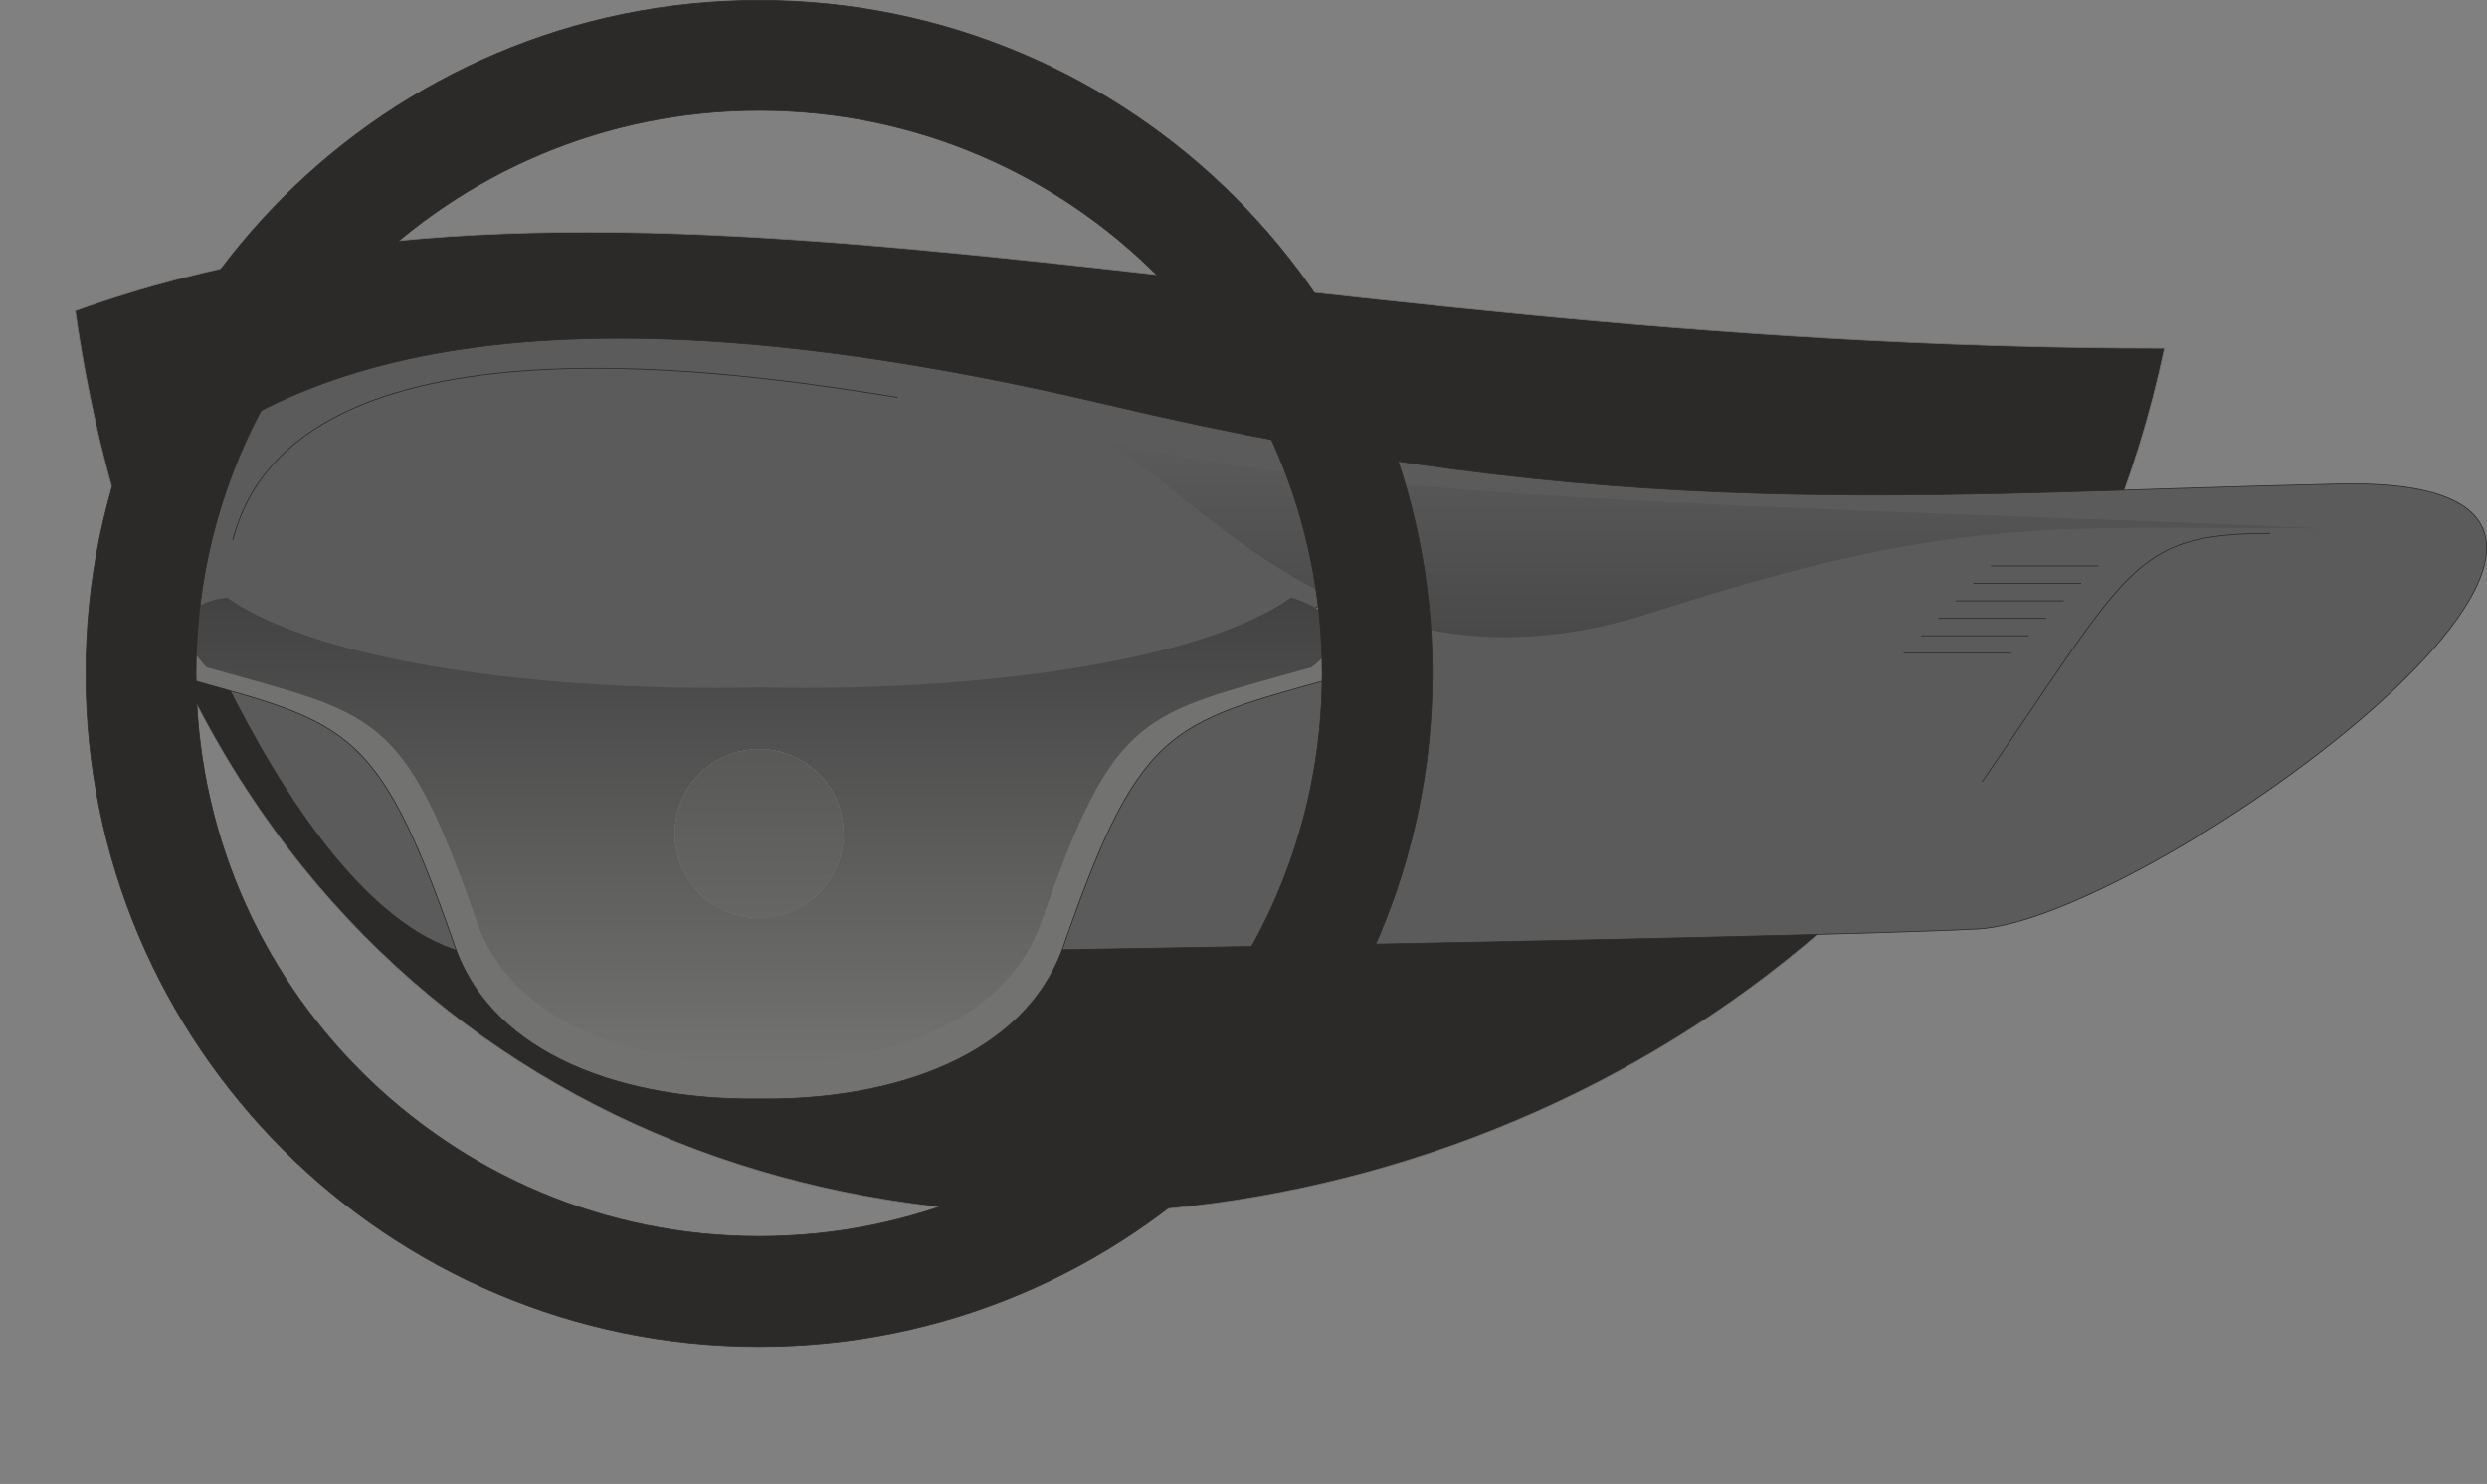
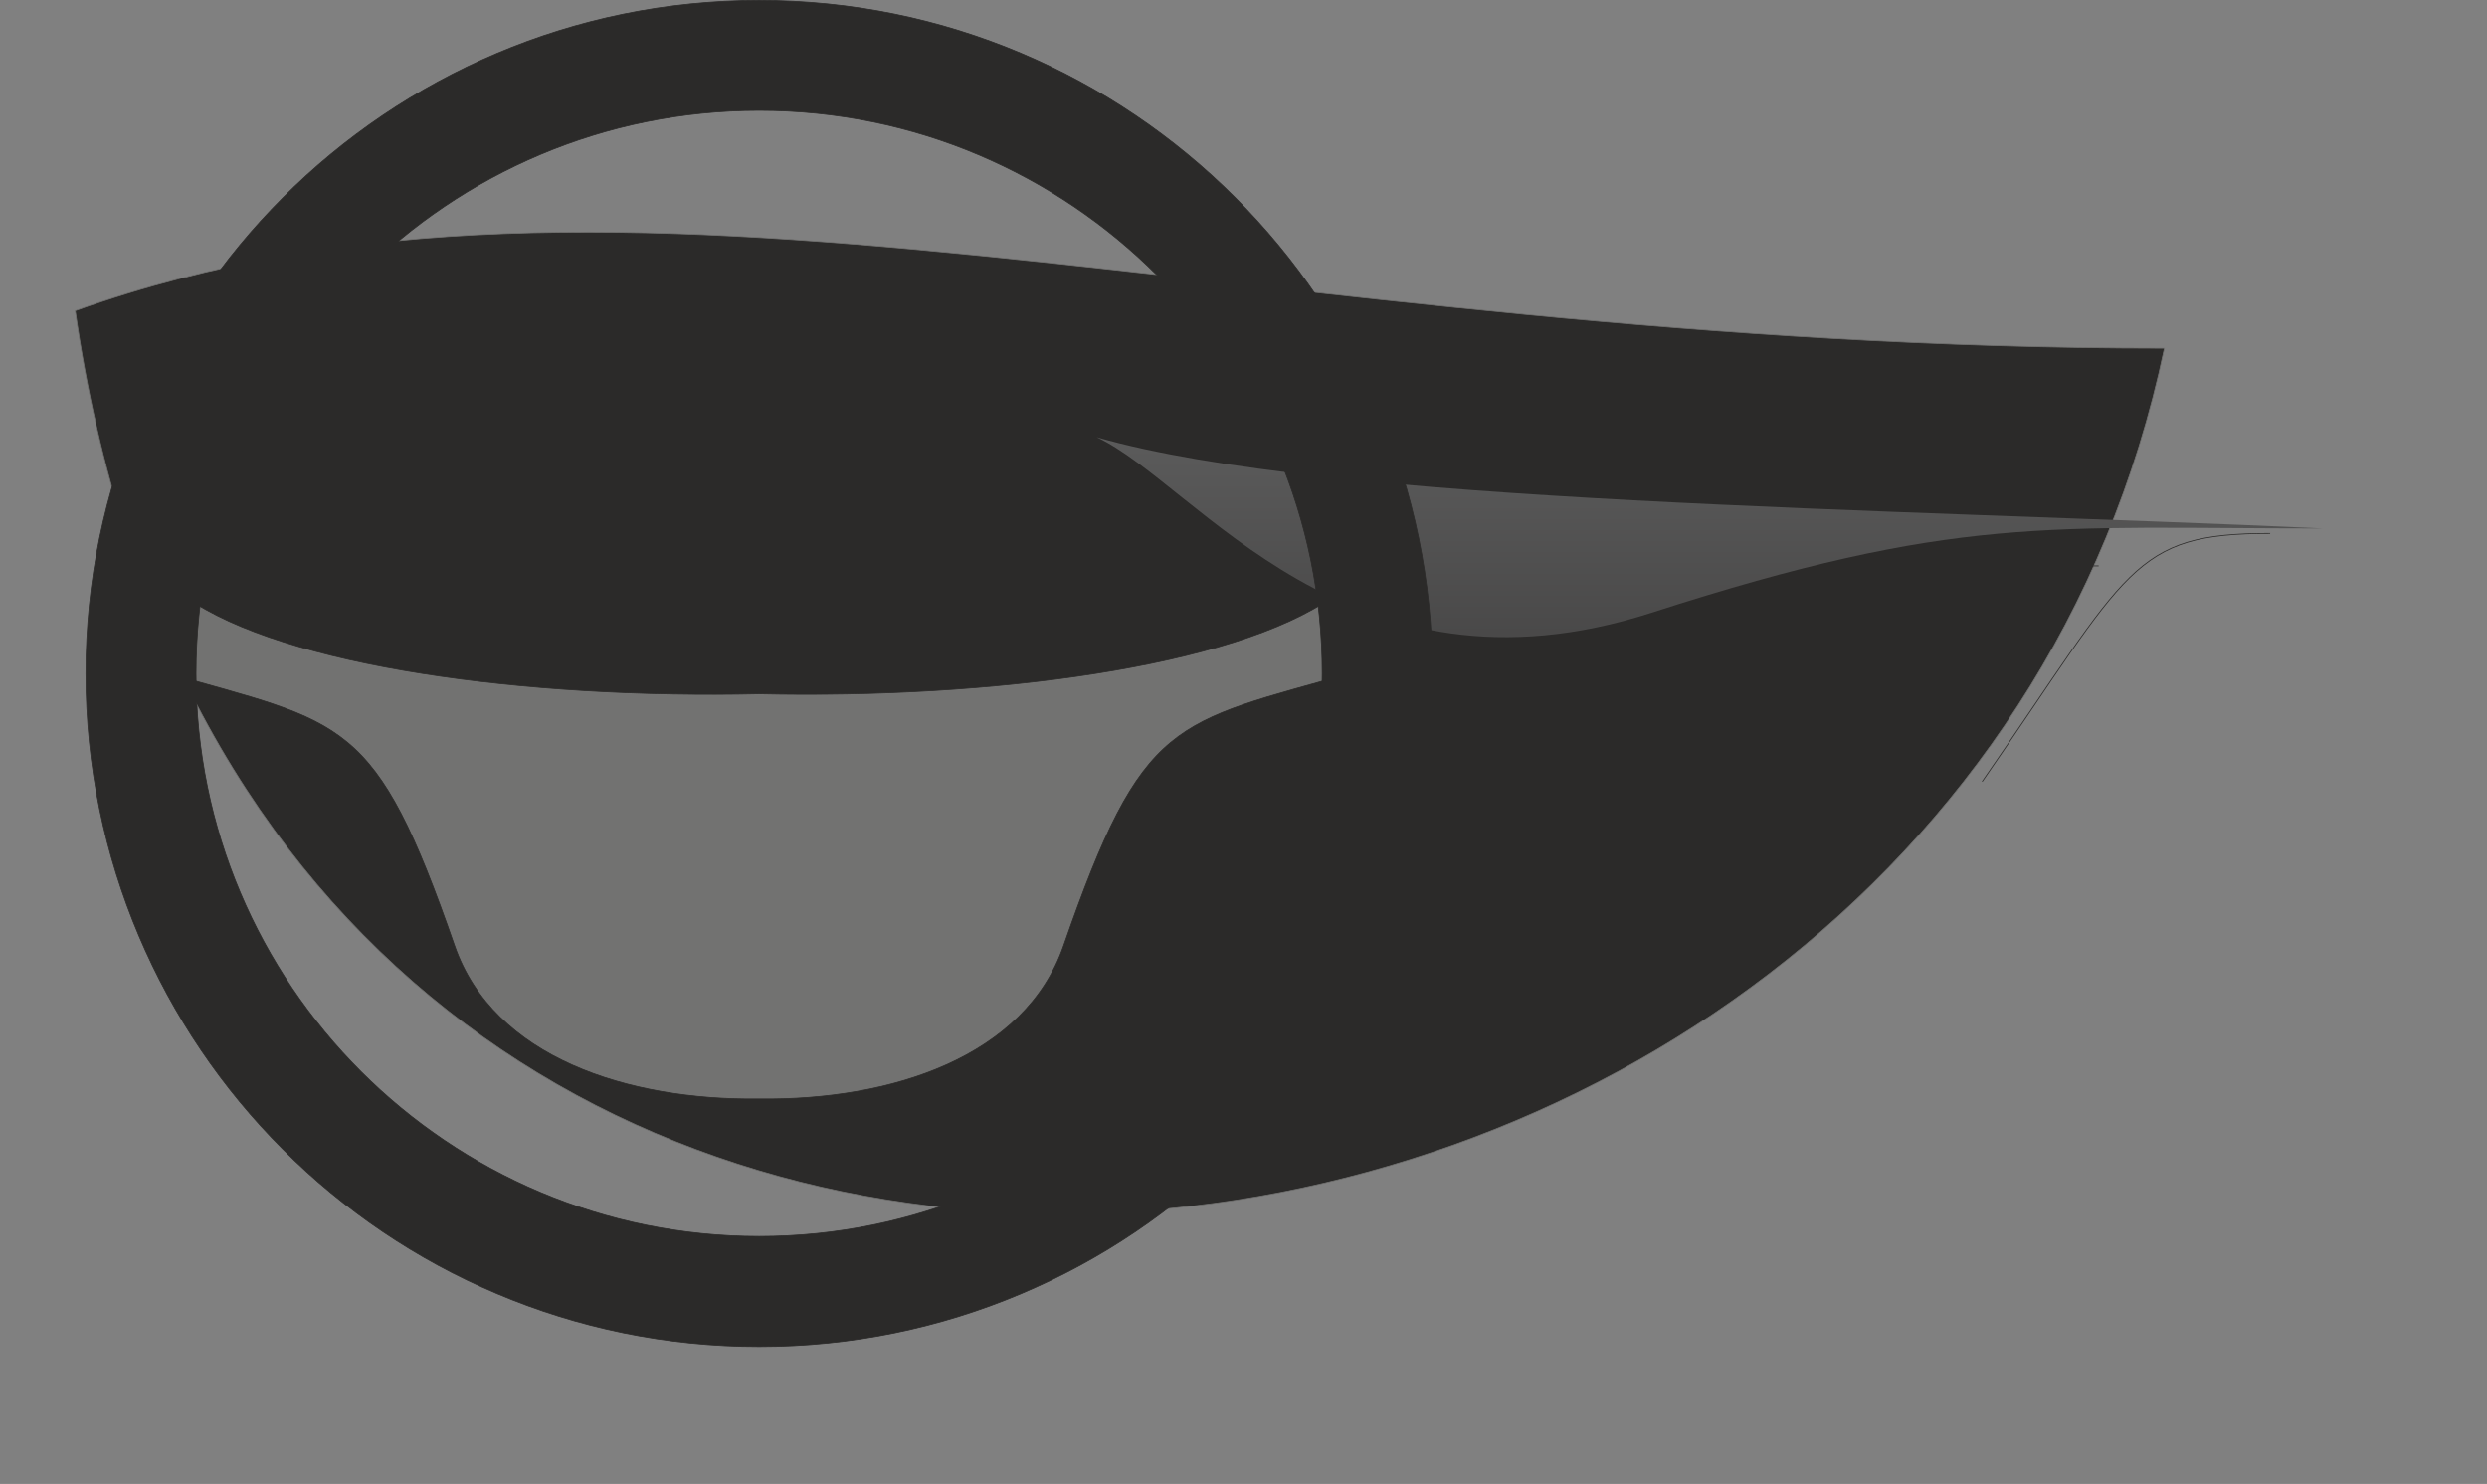
<svg xmlns="http://www.w3.org/2000/svg" style="fill-rule:evenodd;text-rendering:geometricPrecision;image-rendering:optimizeQuality;clip-rule:evenodd;shape-rendering:geometricPrecision" xml:space="preserve" viewBox="0 0 24958 14894">
  <rect x="0" y="0" width="24958" height="14894" fill="#808080" stroke="none" />
  <defs>
    <style type="text/css">
    .str1 {stroke:#2B2A29;stroke-width:7.62}
    .str0 {stroke:#727271;stroke-width:7.62}
    .str3 {stroke:#393938;stroke-width:7.62}
    .str2 {stroke:#727271;stroke-width:7.62}
    .fil7 {fill:none}
    .fil1 {fill:#2B2A29}
    .fil2 {fill:#5B5B5B}
    .fil4 {fill:#727271}
    .fil10 {fill:#393938}
    .fil11 {fill:#60605F}
    .fil13 {fill:#727271}
    .fil8 {fill:#E4E5E5}
    .fil0 {fill:url(#id5)}
    .fil9 {fill:url(#id6)}
    .fil3 {fill:url(#id7)}
    .fil12 {fill:url(#id8)}
    .fil5 {fill:url(#id9)}
    .fil14 {fill:url(#id10)}
    .fil6 {fill:url(#id11)}
    .fil15 {fill:url(#id12)}
  </style>
    <mask id="id0">
      <linearGradient id="id1" y2="14070" gradientUnits="userSpaceOnUse" x2="11472" y1="3942.8" x1="11472">
        <stop style="stop-color:white" offset="0" />
        <stop style="stop-opacity:0;stop-color:white" offset="1" />
      </linearGradient>
      <rect y="3115" x="-97" style="fill:url(#id1)" height="11783" width="23139" />
    </mask>
    <clipPath id="id2">
-       <path d="m7618 7520c467 0 846 379 846 846s-379 846-846 846-846-379-846-846 379-846 846-846z" />
-     </clipPath>
+       </clipPath>
    <mask id="id3">
      <rect y="3115" x="-97" style="fill:url(#id1)" height="11783" width="23139" />
    </mask>
    <linearGradient id="id5" y2="14894" gradientUnits="userSpaceOnUse" x2="11472" y1="3118.6" x1="11472">
      <stop style="stop-color:#5B5B5B" offset="0" />
      <stop style="stop-color:#5B5B5B" offset=".251" />
      <stop style="stop-color:#C5C6C6" offset=".702" />
      <stop style="stop-color:#C5C6C6" offset="1" />
    </linearGradient>
    <linearGradient id="id6" y2="14894" gradientUnits="userSpaceOnUse" x2="11472" y1="3118.6" x1="11472">
      <stop style="stop-color:#60605F" offset="0" />
      <stop style="stop-color:#60605F" offset=".251" />
      <stop style="stop-color:#B6B7B7" offset=".702" />
      <stop style="stop-color:#B6B7B7" offset="1" />
    </linearGradient>
    <linearGradient id="id7" y2="7137.3" gradientUnits="userSpaceOnUse" x2="17161" y1="4388" x1="17161">
      <stop style="stop-color:#5B5B5B" offset="0" />
      <stop style="stop-color:#434242" offset="1" />
    </linearGradient>
    <linearGradient id="id8" y2="7137.3" gradientUnits="userSpaceOnUse" x2="17161" y1="4388" x1="17161">
      <stop style="stop-color:#60605F" offset="0" />
      <stop style="stop-color:#4C4C4B" offset="1" />
    </linearGradient>
    <linearGradient id="id9" y2="5998.4" gradientUnits="userSpaceOnUse" x2="7632.8" y1="10688" x1="7632.8">
      <stop style="stop-color:#727271" offset="0" />
      <stop style="stop-color:#434242" offset="1" />
    </linearGradient>
    <linearGradient id="id10" y2="5998.4" gradientUnits="userSpaceOnUse" x2="7632.8" y1="10688" x1="7632.8">
      <stop style="stop-color:#727271" offset="0" />
      <stop style="stop-color:#4C4C4B" offset="1" />
    </linearGradient>
    <radialGradient id="id11" gradientUnits="userSpaceOnUse" cy="6759.5" cx="7617.7" r="4899">
      <stop style="stop-color:#FEFEFE" offset="0" />
      <stop style="stop-color:#2C2B2A" offset=".78" />
      <stop style="stop-color:#2B2A29" offset="1" />
    </radialGradient>
    <radialGradient id="id12" gradientUnits="userSpaceOnUse" cy="6759.5" cx="7617.7" r="4899">
      <stop style="stop-color:#E4E5E5" offset="0" />
      <stop style="stop-color:#3A3A39" offset=".78" />
      <stop style="stop-color:#393938" offset="1" />
    </radialGradient>
  </defs>
  <g id="Layer_x0020_1">
    <path style="mask:url(#id0)" class="fil0" d="m755 3119l20966 376c1236 22 1317 1537 1317 3502v4325c0 1965-1608 3573-3573 3573h-15889c-1965 0-3573-1608-3573-3573v-4325c0-1965-97-3423 752-3878z" />
    <path class="fil1 str0" d="m755 3119c5500-1974 11751 376 20966 376-2255 10718-19133 12552-20966-376z" />
-     <path class="fil2 str1" d="m1469 4952c1551-1551 4466-2115 9637-893s8086 893 12364 799-1880 4372-3620 4466c-1739 94-12881 282-14855 282s-3526-4654-3526-4654z" />
    <path class="fil3" d="m23318 5304c-2774 0-3689-141-6744 846s-4559-1292-5569-1762c2328 670 7925 714 12313 916z" />
    <g id="_484320728">
      <path class="fil4 str1" d="m1864 5992c987 697 3416 1025 5754 972 2338 52 4767-275 5754-972 0 0 889 231 223 754-1825 519-2123 445-2922 2748-387 1116-1729 1553-3055 1536-1326 17-2668-420-3055-1536-799-2303-1097-2229-2922-2748-635-681 223-754 223-754z" />
-       <path class="fil5" d="m2279 5998c916 647 3170 951 5339 902 2170 49 4423-255 5339-902 0 0 825 214 207 699-1693 481-1970 413-2711 2550-359 1036-1604 1441-2835 1426-1230 16-2475-390-2835-1426-741-2137-1018-2068-2711-2550-589-632 207-699 207-699z" />
+       <path class="fil5" d="m2279 5998z" />
      <path class="fil6 str1" d="m7618 4c3730 0 6756 3025 6756 6756 0 3730-3025 6756-6756 6756-3730 0-6756-3025-6756-6756 0-3730 3025-6756 6756-6756zm0 1104c3121 0 5651 2531 5651 5651 0 3121-2531 5651-5651 5651-3121 0-5651-2531-5651-5651 0-3121 2531-5651 5651-5651z" />
    </g>
    <path class="fil7 str1" d="m9009 3989c-1457-235-6055-973-6673 1433" />
    <path class="fil7 str1" d="m22782 5354c-1386 0-1410 352-2890 2491" />
    <line y1="5680" x2="21061" x1="19979" y2="5680" class="fil7 str1" />
    <line y1="5856" x2="20885" x1="19804" y2="5856" class="fil7 str1" />
    <line y1="6031" x2="20710" x1="19628" y2="6031" class="fil7 str1" />
    <line y1="6206" x2="20535" x1="19453" y2="6206" class="fil7 str1" />
    <line y1="6381" x2="20360" x1="19278" y2="6381" class="fil7 str1" />
    <line y1="6556" x2="20185" x1="19103" y2="6556" class="fil7 str1" />
    <g style="clip-path:url(#id2)">
      <polygon points="4232 4980 11004 4980 11004 11751 4232 11751" class="fil8" />
      <g id="Layer_x0020_1_0">
        <path id="1" d="m755 3119l20966 376c1236 22 1317 1537 1317 3502v4325c0 1965-1608 3573-3573 3573h-15889c-1965 0-3573-1608-3573-3573v-4325c0-1965-97-3423 752-3878z" style="mask:url(#id3)" class="fil9" />
        <path class="fil10 str2" d="m755 3119c5500-1974 11751 376 20966 376-2255 10718-19133 12552-20966-376z" />
-         <path class="fil11 str3" d="m1469 4952c1551-1551 4466-2115 9637-893s8086 893 12364 799-1880 4372-3620 4466c-1739 94-12881 282-14855 282s-3526-4654-3526-4654z" />
        <path class="fil12" d="m23318 5304c-2774 0-3689-141-6744 846s-4559-1292-5569-1762c2328 670 7925 714 12313 916z" />
        <g id="_484320728">
          <path class="fil13 str3" d="m1864 5992c987 697 3416 1025 5754 972 2338 52 4767-275 5754-972 0 0 889 231 223 754-1825 519-2123 445-2922 2748-387 1116-1729 1553-3055 1536-1326 17-2668-420-3055-1536-799-2303-1097-2229-2922-2748-635-681 223-754 223-754z" />
          <path class="fil14" d="m2279 5998c916 647 3170 951 5339 902 2170 49 4423-255 5339-902 0 0 825 214 207 699-1693 481-1970 413-2711 2550-359 1036-1604 1441-2835 1426-1230 16-2475-390-2835-1426-741-2137-1018-2068-2711-2550-589-632 207-699 207-699z" />
          <path class="fil15 str3" d="m7618 4c3730 0 6756 3025 6756 6756 0 3730-3025 6756-6756 6756-3730 0-6756-3025-6756-6756 0-3730 3025-6756 6756-6756zm0 1104c3121 0 5651 2531 5651 5651 0 3121-2531 5651-5651 5651-3121 0-5651-2531-5651-5651 0-3121 2531-5651 5651-5651z" />
        </g>
        <path class="fil7 str3" d="m9009 3989c-1457-235-6055-973-6673 1433" />
        <path class="fil7 str3" d="m22782 5354c-1386 0-1410 352-2890 2491" />
        <line y1="5680" x2="21061" x1="19979" y2="5680" class="fil7 str3" />
        <line y1="5856" x2="20885" x1="19804" y2="5856" class="fil7 str3" />
        <line y1="6031" x2="20710" x1="19628" y2="6031" class="fil7 str3" />
        <line y1="6206" x2="20535" x1="19453" y2="6206" class="fil7 str3" />
        <line y1="6381" x2="20360" x1="19278" y2="6381" class="fil7 str3" />
        <line y1="6556" x2="20185" x1="19103" y2="6556" class="fil7 str3" />
      </g>
    </g>
    <path class="fil7" d="m7618 7520c467 0 846 379 846 846s-379 846-846 846-846-379-846-846 379-846 846-846z" />
  </g>
</svg>